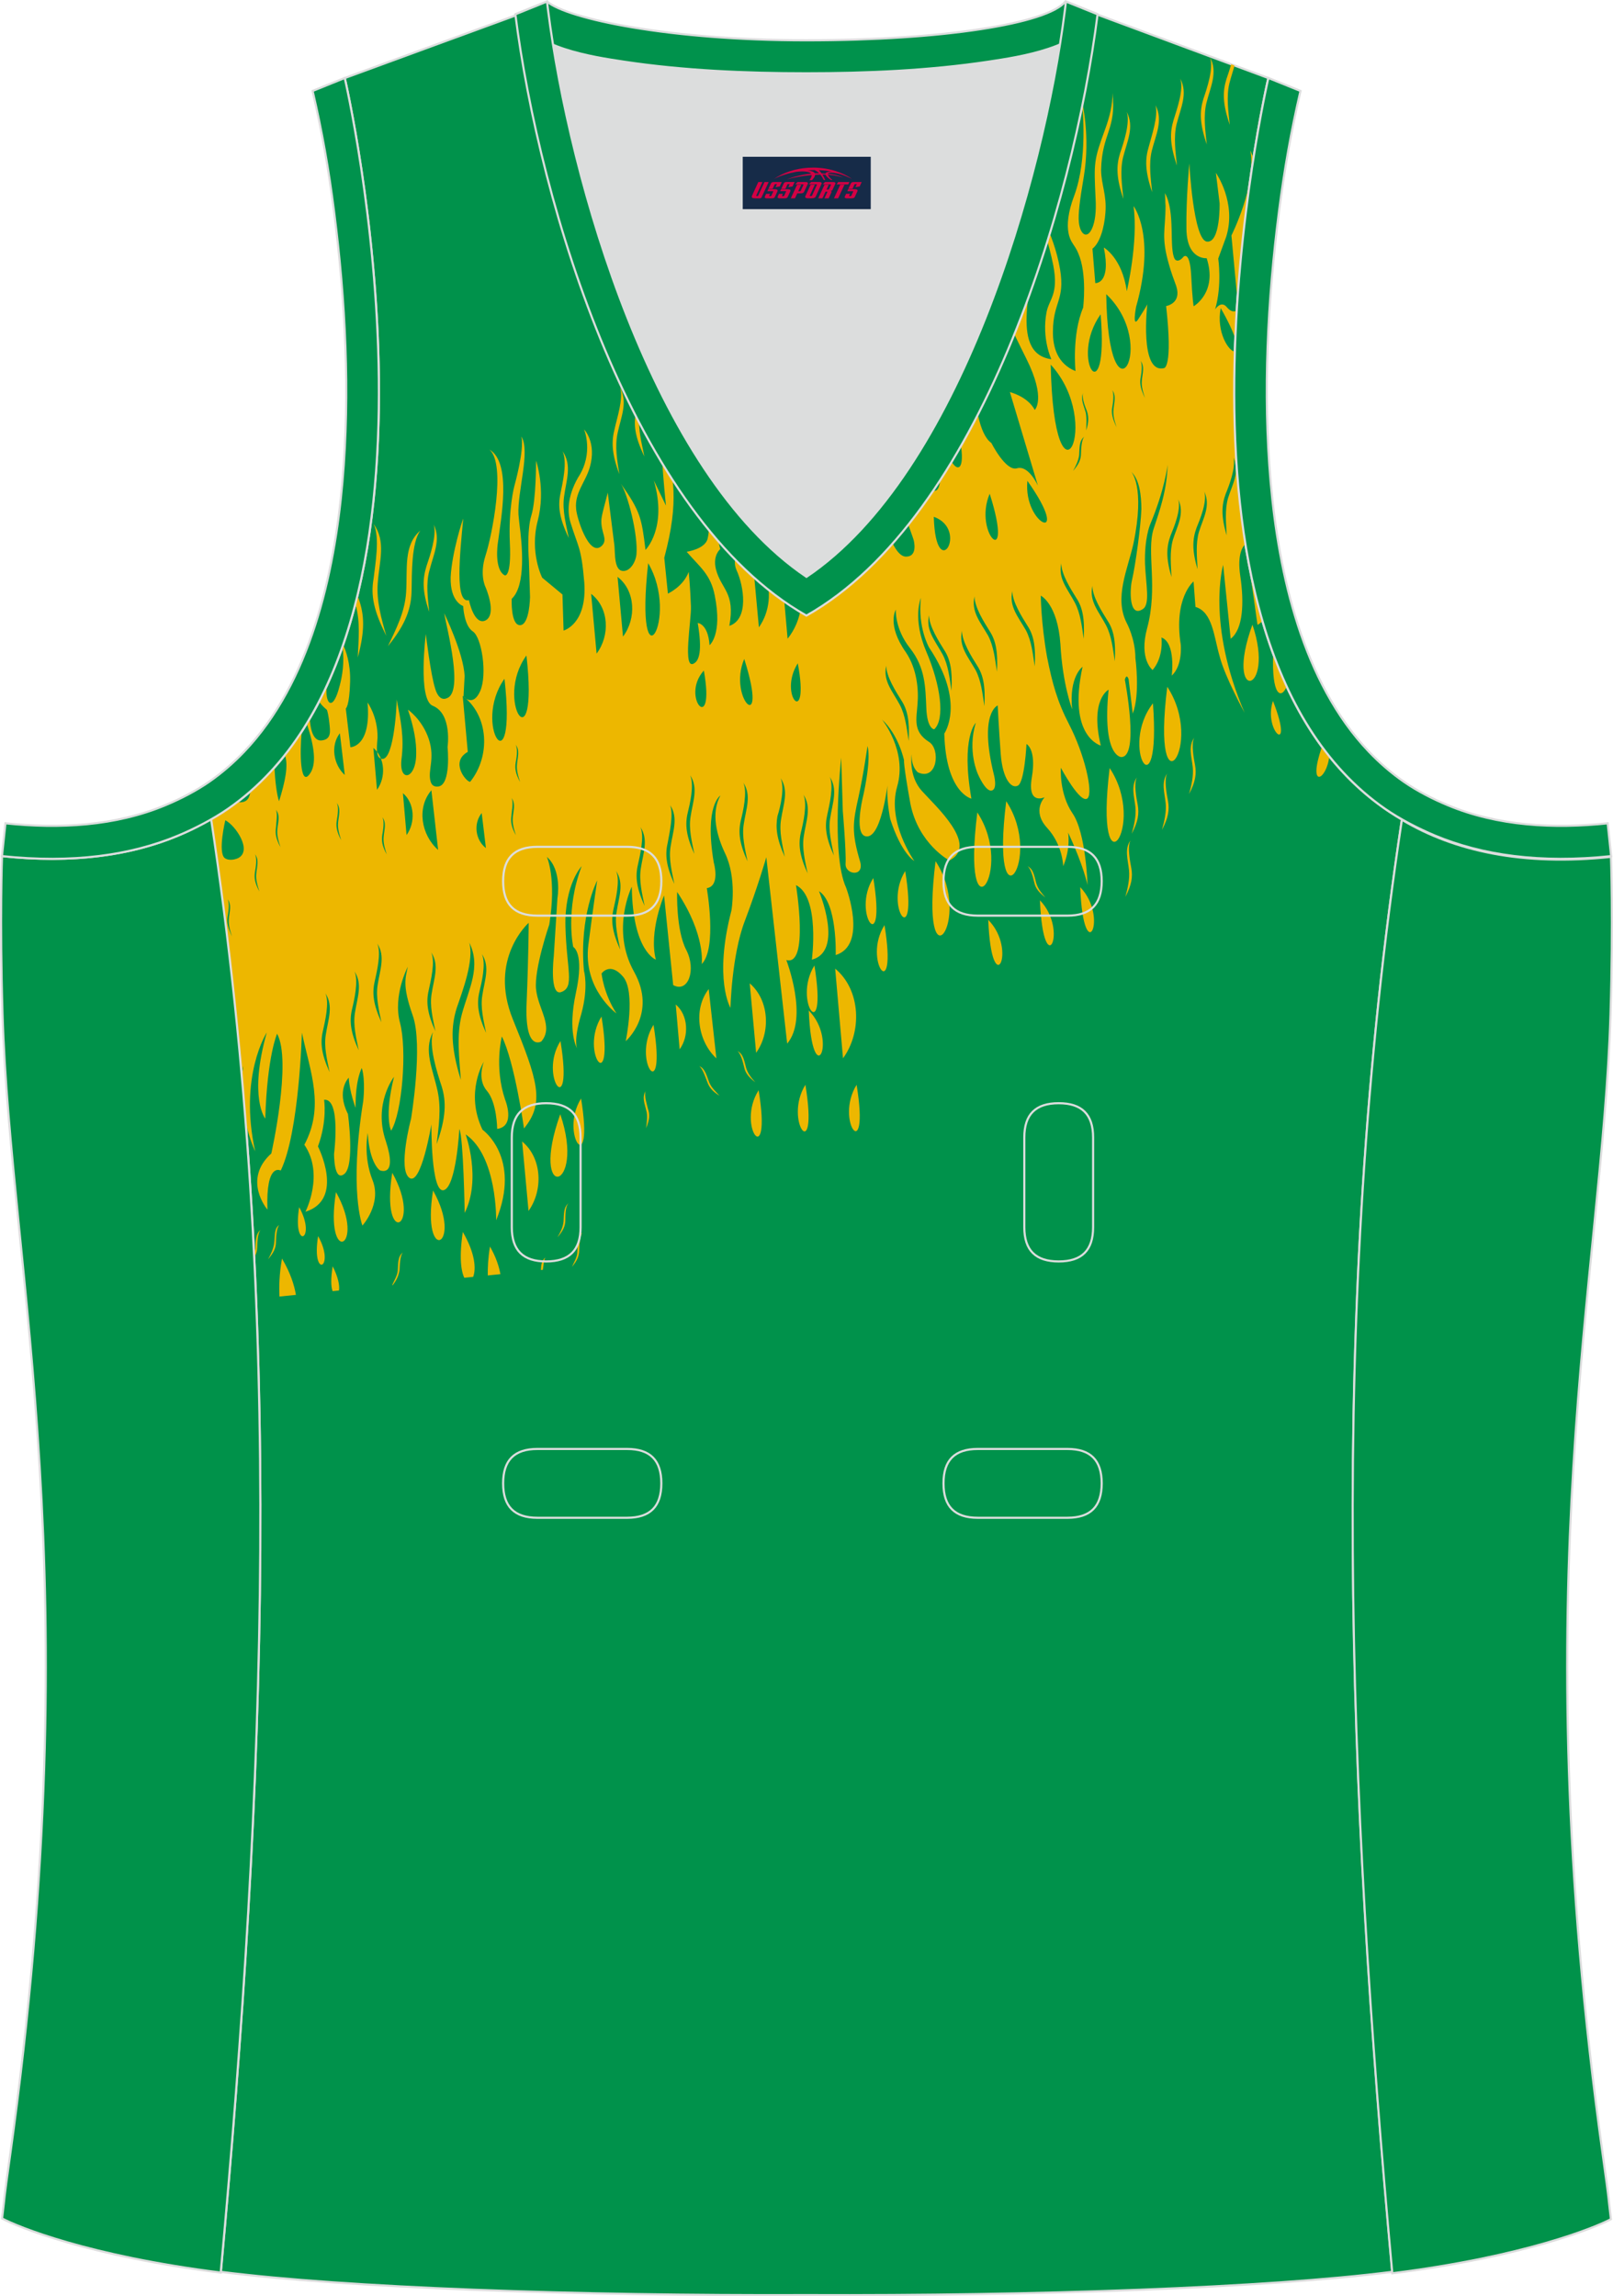
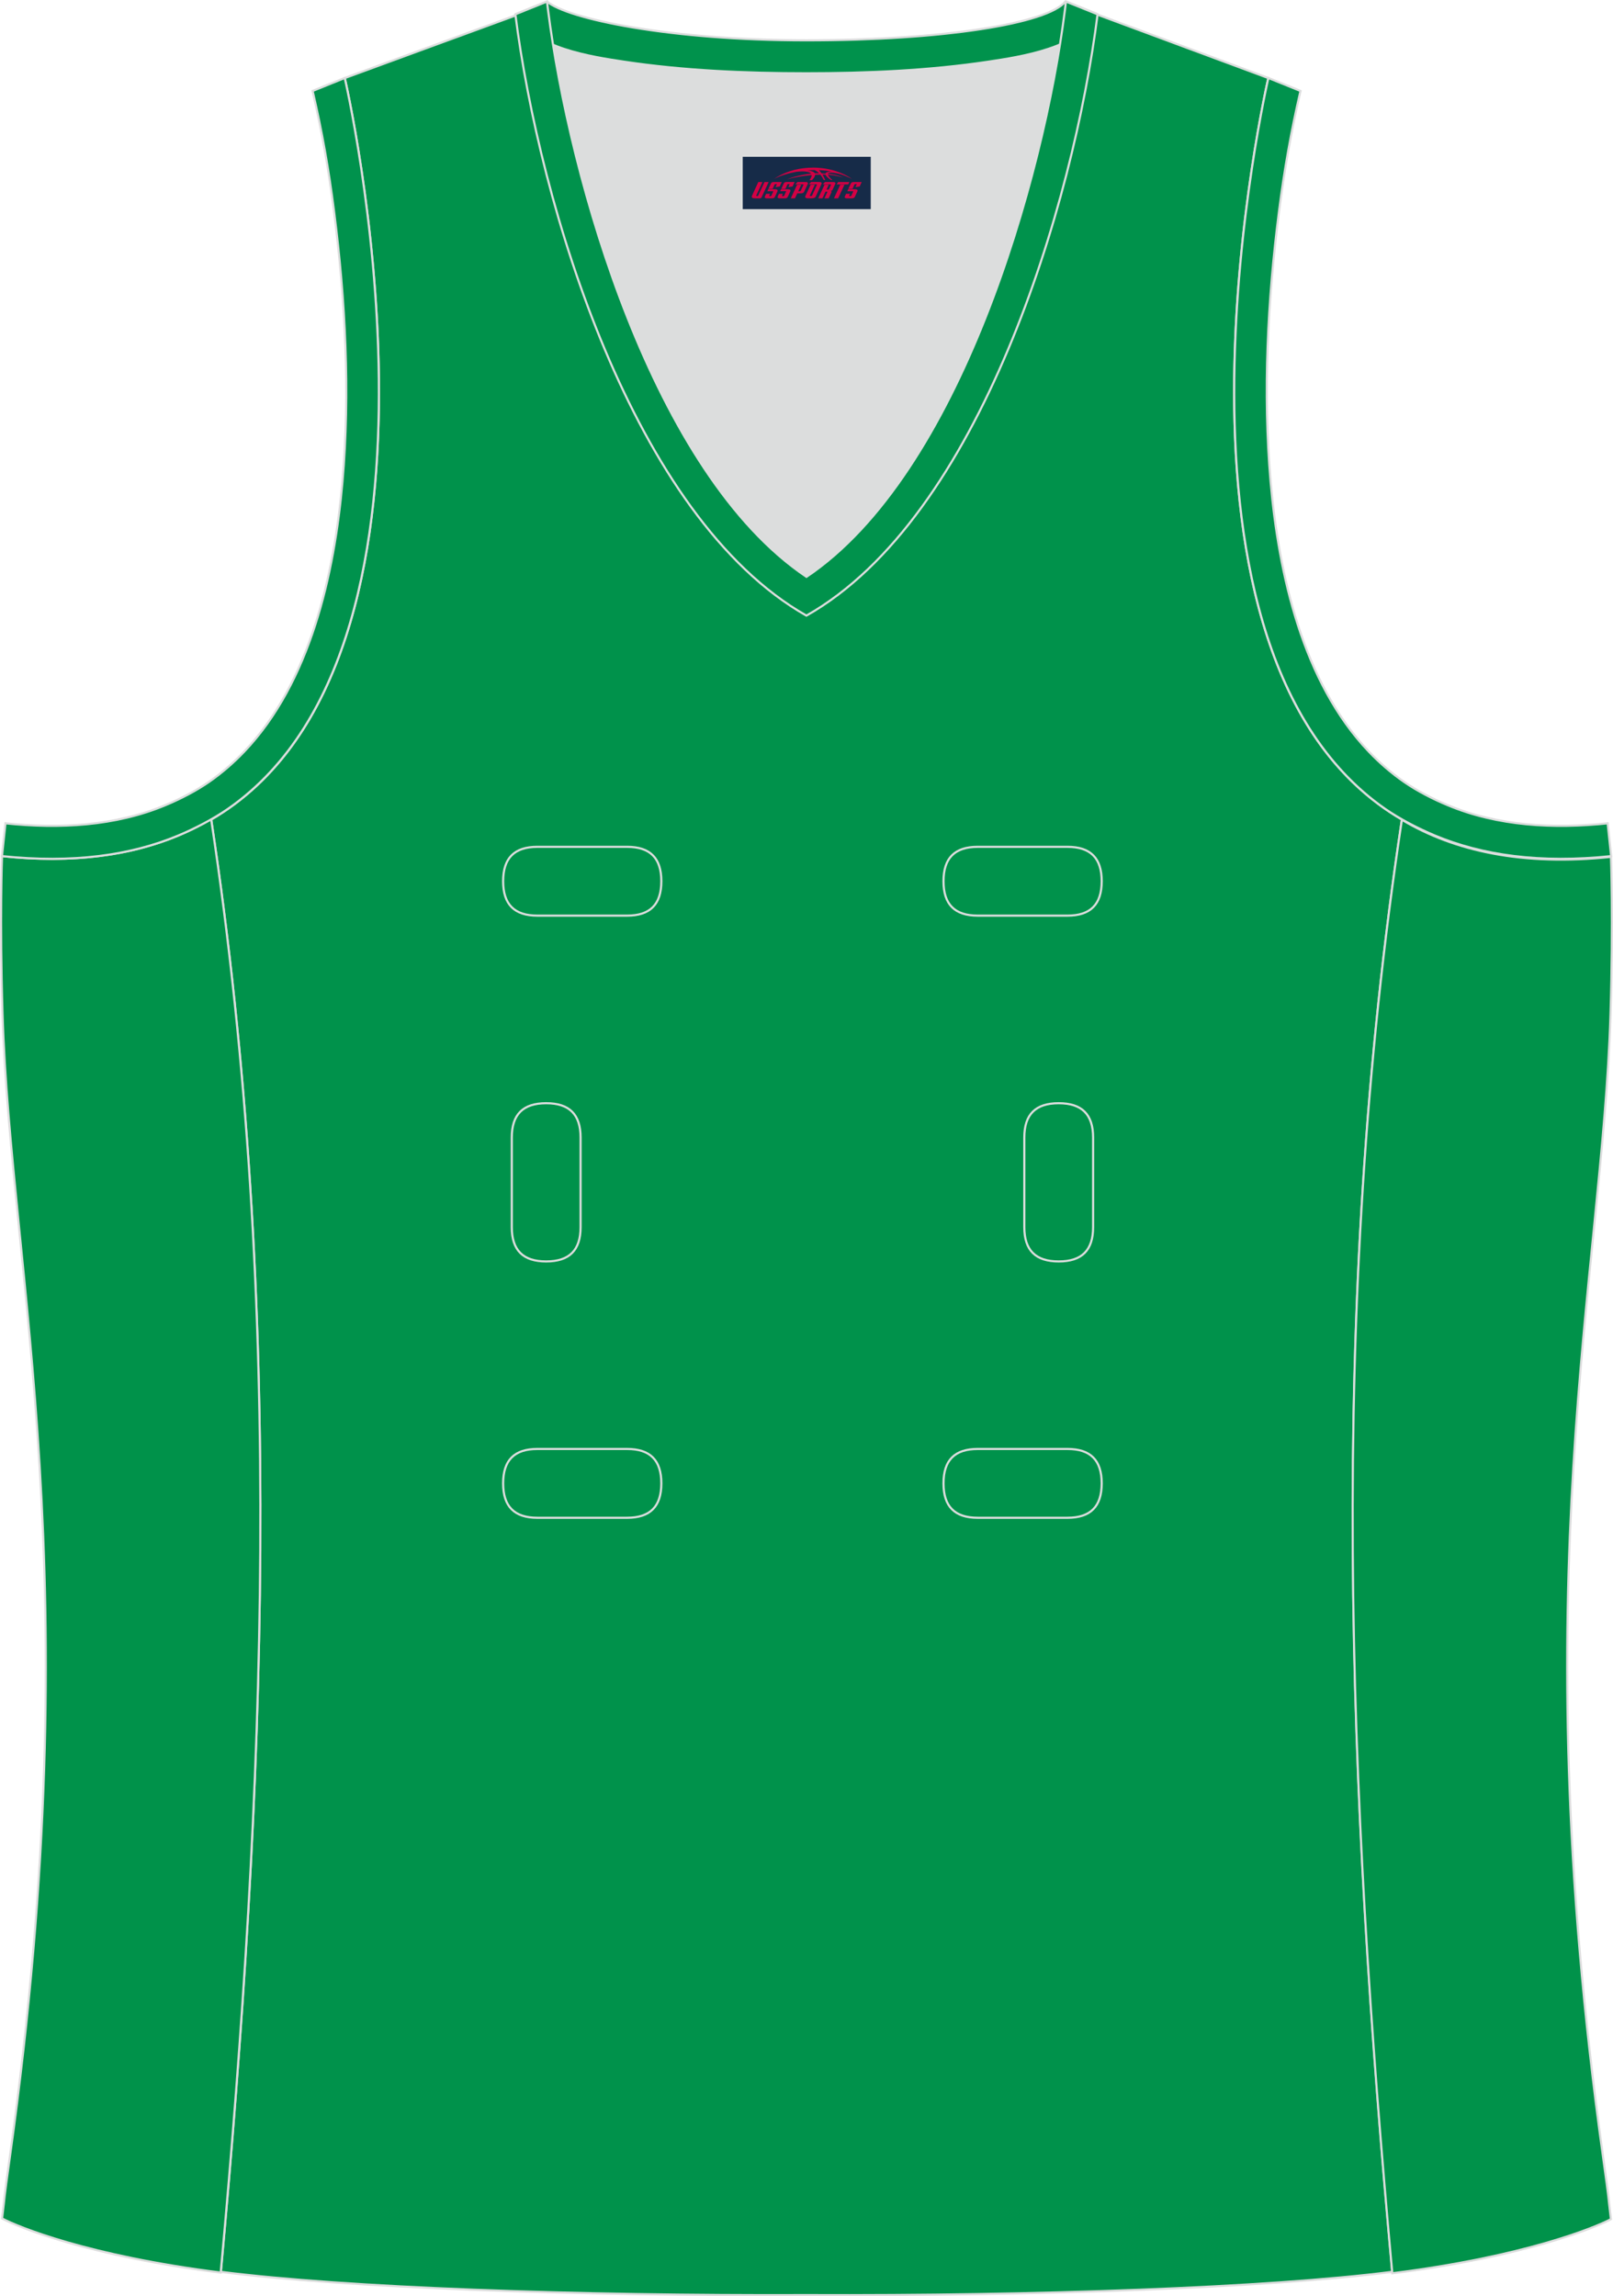
<svg xmlns="http://www.w3.org/2000/svg" version="1.1" id="图层_1" x="0px" y="0px" width="302.41px" height="430.42px" viewBox="0 0 302.41 430.42" enable-background="new 0 0 302.41 430.42" xml:space="preserve">
  <g id="XMLID_20_">
    <path id="XMLID_23_" fill="#00924B" stroke="#DCDDDD" stroke-width="0.4" stroke-miterlimit="22.926" d="M101.8,1.01L64.64,14.63   c0,0,25.43,109.52-25.04,139.01c13.92,91.94,10.01,182.4,1.81,272.22c23.37,2.98,66.59,4.52,109.81,4.36   c43.22,0.17,86.44-1.37,109.81-4.36c-8.2-89.82-12.11-180.28,1.8-272.22c-50.47-29.5-25.04-139.01-25.04-139.01l-37-13.73   l-11.74,8.47l-40.26,2.38l-33.12-3.11L101.8,1.01z" />
    <path fill="#DCDDDD" d="M151.21,108.12c26.92-18.11,42.35-67.47,47.53-99.78c-4.43,1.88-9.9,2.69-13.42,3.22   c-11.14,1.68-22.91,2.18-34.17,2.18s-23.02-0.5-34.17-2.18c-3.48-0.52-8.88-1.32-13.28-3.16   C108.88,40.71,124.31,90.03,151.21,108.12z" />
    <path fill="#00924A" stroke="#DCDDDD" stroke-width="0.4" stroke-miterlimit="22.926" d="M262.83,153.67   c9.87,5.89,22.68,8.69,39.2,6.95c0,0,0.46,11.69-0.09,29.57c-1.51,49.08-16.57,105.45-1.41,214.04c1.31,9.36,0.84,6.4,1.49,11.76   c-3,1.58-16.16,7.01-40.99,10.14C252.81,336.24,248.89,245.69,262.83,153.67z" />
    <path fill="#00924C" stroke="#DCDDDD" stroke-width="0.4" stroke-miterlimit="22.926" d="M205.5,2.55l-0.12,0.28   c-2.78,6.16-14.16,7.84-20.06,8.73c-11.14,1.68-22.91,2.18-34.17,2.18c-11.26,0-23.03-0.5-34.17-2.18   c-5.9-0.89-17.28-2.56-20.06-8.73l-0.1-0.23c1.13-0.45,1.64-0.66,5.74-2.31c3.85,3.24,22.89,7.27,48.59,7.27   c25.71,0,45.26-3.15,48.59-7.27l0.15,0.01C204.02,1.96,202.51,1.35,205.5,2.55z" />
-     <path fill="#EDB700" d="M107.23,237.47L107.23,237.47c0.39-0.89,1.02-1.8,1.02-2.93c0.1-1.43-0.03-2.68,0.96-3.49   c-0.54,0.62-0.59,2.46-0.62,3.31C108.57,235.36,108.3,236.23,107.23,237.47L107.23,237.47L107.23,237.47z M151.21,113.14   c-0.61,0.75-0.97,1.18-0.98,1.18c0.1-0.07,0.07-0.21-0.08-0.4c-0.3,2.1-1.14,4.13-2.49,5.81l-0.77-8.79   c-1.02-0.93-2.24-2.08-3.62-3.5c1.49,3.21,1.05,7.31-0.99,10.15l-1.15-12.44c-0.7-0.78-1.43-1.62-2.18-2.52   c-1.55,1.79-1.26,3.34-0.87,4.23c1.38,2.97,2.38,9.23-1.34,10.46c1.15-6.34-1.52-6.77-2.52-10.63c-0.63-2.62,0.82-3.76,0.82-3.76   c-0.31-0.86-0.6-3.51-0.85-6.5c-0.51-0.72-1.03-1.47-1.55-2.25c0.13,2.67,0.54,4.51,0.04,6.73c-0.4,2.02-3.94,2.52-3.94,2.52   c2.45,2.86,4.5,4.21,5.27,8.23c1.47,7.34-0.98,9.28-0.98,9.28c-0.29-4.07-2.22-4.16-2.22-4.16c0.9,5.28,0.24,7.04-0.67,7.56   c-2.25,1.5-0.48-8.29-0.6-10.68c-0.13-3.66-0.42-6.46-0.42-6.46c-1.04,2.79-3.9,4.07-3.9,4.07l-0.68-6.71   c2.92-11,1.57-14.67,0.32-23.64c-0.32-0.62-0.64-1.25-0.96-1.89c-0.08,6.27,0.96,15.75,0.96,15.75l-2.28-4.72   c2.59,8.92-1.56,13.02-1.56,13.02c-0.73-6-0.97-7.25-4.61-12.4c1.28,1.99,3.25,9.56,2.91,13.28c-0.2,1.57-1.24,3.09-2.44,3.07   c-1.79,0.04-1.54-3.38-1.69-4.78l-1.25-9.91c-0.33,1.45-1.05,3.78-1.18,4.92c-0.22,2.57,1.35,3.82,0.04,5.08   c-2.41,2.22-4.77-5.59-4.79-7c-0.3-2.94,1.77-4.98,2.57-7.75c1.33-4.66-1.08-7.1-1.08-7.1s1.89,4.47-1.12,9.02   c-2.14,3.75-1.96,6.7-1.41,8.48c1.43,4.67,2.01,4.46,2.57,11.19c0.56,7.86-3.88,9.02-3.88,9.02l-0.21-6.76l-3.8-3.15   c0,0-2.4-4.7-0.84-10.65c1.55-5.96-0.31-11.28-0.31-11.28s0.03,7.35-0.88,10.26s-0.46,8.53-0.46,8.53l0.21,6.76   c0,0-0.07,5.23-1.86,5.28c-1.79,0.04-1.58-4.93-1.58-4.93c2.74-2.54,1.96-10.23,1.44-14.14c-0.06-0.56-0.13-1.26-0.17-1.68   c-0.21-4.36,2.27-11.82,0.55-14.61c0.61,2.48-1.33,9.32-1.33,9.32s-1.13,4.21-0.83,10.68c0.3,6.47-0.95,6.03-0.95,6.03   c-2.03-1.07-1.32-5.94-1.32-5.94c0.6-4.72,2.66-15.11-1.55-17.65c3.16,2.79,0.45,16.21-0.74,19.86c-1.19,3.65,0,5.94,0,5.94   s2.19,5.01,0.03,6.22c-2.17,1.07-3.14-3.78-3.14-3.78c-2.69,0.7-1.71-8.59-1.07-15.3c-0.11,0.15-2.12,6.29-2.36,10.98   c-0.13,4.68,2.35,5.42,2.35,5.42s0.13,3.66,1.81,4.76c1.67,1.1,2.74,8.06,1.38,11.17c-1.36,3.1-3.13,1.02-3.13,1.02l0.21-3.84   c-0.21-4.36-3.84-11.77-3.84-11.77c0.55,3.05,3.66,14.75,0.54,15.92c-0.8,0.37-1.67,0.03-2.21-1.75   c-0.86-2.6-1.77-10.28-1.77-10.28s-1.52,12.17,1.25,13.44c3.75,1.46,2.83,7.77,2.83,7.77s0.72,7.13-1.77,7.39   c-0.83,0.08-1.23-0.3-1.42-0.99c-0.57-2.06,0.89-4.19-0.32-7.88c-1.22-3.69-3.92-5.54-3.92-5.54c1.2,3.55,1.59,6.2,1.55,8.18   c0.02,4.94-3.27,5.56-2.76,1.13c0.54-4.15-0.13-7.2-0.9-11.21c0.02,1.41-0.62,12.78-3.21,10.93c-0.77-0.49-0.42-2.93-0.38-3.78   c0.07-3.96-1.87-6.59-1.87-6.59c0.73,8.4-3.22,8.38-3.22,8.38l-0.86-7.26c0,0,0.68-0.35,0.81-5.03c0.09-3.43-0.81-5.85-1.3-6.89   c-0.04,0.13-0.08,0.25-0.13,0.38c0.41,2.85-0.06,5.58-0.53,7.28c-1.3,5.2-2.84,3.27-2.4-0.01c-0.46,1-0.94,1.99-1.44,2.96   c0.3,0.5,0.76,1,1.42,1.54c0.13,0.13,0.38,1.38,0.49,2.5c0.16,1.54,0.43,3.06-1.47,3.26c-0.83,0.08-1.85-0.52-2.15-3.46   c-0.02-0.21-0.05-0.39-0.09-0.56c-0.17,0.29-0.35,0.57-0.52,0.85c1.38,4.21,1.98,7.79,0.42,9.62c-1.63,2-1.77-4.07-1.37-8.1   c-0.98,1.52-2.03,2.98-3.15,4.38c0.69,1.99,0.02,5.06-1.1,8.66l0,0c-0.4-1.05-0.78-3.93-0.85-6.35c-1.42,1.6-2.94,3.1-4.55,4.52   c-0.07,1-0.49,2.11-2.03,2.03c-0.14-0.01-0.27-0.02-0.39-0.05c-1.53,1.18-3.14,2.27-4.84,3.27l-0.03,0.21   c2.38,15.77,4.24,31.51,5.65,47.2c0.2-0.78,0.33-1.23,0.33-1.23c-0.11,0.82-0.19,1.62-0.23,2.4c0.24,2.72,0.47,5.44,0.68,8.15   c0.74,3.38,1.78,5.48,1.78,5.48c-3.11-14.1,2.17-22.27,2.17-22.27c-3.43,12.22-0.28,16.14-0.28,16.14   c0.36-11.77,2.22-15.91,2.22-15.91c2.8,5.09-1.08,22.44-1.08,22.44c-5.49,4.94-0.73,10.53-0.73,10.53   c-0.32-9.01,2.49-7.32,2.49-7.32c3.47-7.14,3.97-25.85,3.97-25.85c1.6,7.47,4.28,13.84,0.46,21.01c3.8,5.55,0.2,12.56,0.2,12.56   c7.44-2.31,2.35-12.25,2.35-12.25c1.79-4.85,1.15-8.74,1.15-8.74c3.2-0.33,1.87,10.13,1.87,10.13s-0.06,5.38,1.94,3.76   c1.99-1.62,0.66-11.23,0.66-11.23c-2.25-4.44,0.15-6.8,0.15-6.8c0.15,2.67,1.29,5.66,1.29,5.66c-0.07-5.36,1.16-7.47,1.16-7.47   c0.72,2.33,0.27,6.19,0.27,6.19c-2.71,16.95-0.15,23.34-0.15,23.34s3.67-4.05,1.89-8.53c-1.78-4.48-0.9-8.81-0.9-8.81   c0.35,5.76,2.27,6.98,2.27,6.98s3.39,1.49,1.12-5.49c-2.39-6.97,1.54-12.03,1.54-12.03c-1.87,7.54-0.54,10.09-0.54,10.09   c2.06-3.32,3.02-15.15,1.66-20.24c-1.36-5.09,1.46-10.47,1.46-10.47c-0.39,2.02-1.1,3.36,0.92,9.09c2.01,5.6-0.31,19.4-0.31,19.4   s-2.52,9.44-0.32,11.06c2.21,1.62,4.14-10.03,4.14-10.03s-0.11,13.02,2.33,12.34c2.33-0.66,2.91-11.46,2.91-11.46   c0.77,1.62,1,15.73,1,15.73c3.19-6.4,0.18-14.72,0.18-14.72c5.93,4.06,5.72,16.1,5.72,16.1c4.8-11.79-2.56-16.98-2.56-16.98   c-3.35-7.01,0.26-12.75,0.26-12.75s-1.35,3.25,0.56,5.45c1.9,2.21,1.93,7.15,1.93,7.15c3.55-0.5,1.48-5.52,1.48-5.52   c-2.07-6.15-0.6-11.81-0.6-11.81c2.41,4.84,4.15,17.24,4.15,17.24c3.95-4.79,2.56-9.02-2.08-20.43   c-4.64-11.4,2.96-18.11,2.96-18.11s-0.01,5.79-0.39,15.02c-0.39,9.23,2.77,7.21,2.77,7.21c2.35-2.79-0.61-6.02-1-9.79   s2.48-12.12,2.48-12.12c1.4-8.62-0.45-12.68-0.45-12.68c2.89,2.53,1.98,7.71,1.98,7.71l-0.69,10.95c0,0-0.89,7.72,1.51,6.63   c2.42-0.95,0.88-4.33,0.68-12.22c-0.2-7.9,3.04-11.33,3.04-11.33c-3.12,8.23-1.58,15.14-1.58,15.14s2.14,1.05,0.51,8.57   c-1.64,7.52,0.22,10.44,0.22,10.44s-0.74-1.34,0.78-6.44c1.4-5.09,0.5-8.1,0.5-8.1c-0.93-10.36,2.48-16.93,2.48-16.93   s-0.58,3.73-1.65,12.04c-1.07,8.31,5.27,12.89,5.27,12.89c-2.42-3.71-2.8-7.49-2.8-7.49s1.57-2.28,4.02,0.58   c2.45,2.86,0.51,12.1,0.51,12.1s5.95-5.13,1.56-13.02c-4.4-7.89-0.42-15.93-0.42-15.93c0.16,12.14,4.51,13.67,4.51,13.67   c-1.37-5.23,1.54-12.02,1.54-12.02l1.71,16.79c2.79,1.55,4.39-2.85,2.44-6.61c-1.94-3.76-1.7-10.85-1.7-10.85   c5.38,8.08,4.61,13.52,4.61,13.52c2.93-2.98,0.95-14.23,0.95-14.23c2.59-0.4,1.31-4.8,1.31-4.8c-1.81-10.7,1.24-12.56,1.24-12.56   c-1.82,3.29-0.67,7.56,0.86,10.79c2.28,4.71,1.21,10.76,1.21,10.76c-3.36,12.92-0.18,18.25-0.18,18.25s0.21-9.77,2.67-16.24   c2.46-6.47,4.05-12,4.05-12l3.91,34.94c4.06-4.79-0.16-15.67-0.16-15.67c4.32,1.26,1.81-14.04,1.81-14.04   c4.54,2.23,2.98,13.98,2.98,13.98c6.07-1.61,1.33-12.85,1.33-12.85c3.46,2.19,3.14,11.98,3.14,11.98   c6.04-1.88,1.95-12.63,1.95-12.63c-2.92-6.35-0.92-24.36-0.92-24.36l0.3,10c0,0,0.66,7.71,0.52,9.84c-0.15,2.13,3.62,2.6,2.71-0.42   c-1.63-5.49-1.35-7.35-0.27-12.13c0.98-4.48,1.67-9.5,1.67-9.5c0.77,2.89-0.92,9.84-0.92,9.84s-1.77,7.39,0.96,7.11   c2.73-0.28,3.84-10.57,3.84-10.57c-0.55,2.88,0.38,7.31,0.38,7.31c2.11,6.57,4.52,7.88,4.52,7.88s-5.17-7.25-3.22-13.95   s-2.84-12.57-2.84-12.57c3.17,2.93,4.13,7.64,4.13,7.64s-0.19,0.44,1.18,8.08c1.49,7.62,7.32,10.7,7.32,10.7   c5.59-2.83-2.59-10.19-5.16-13.04c-2.57-2.85-1.9-6.87-1.9-6.87c-0.1,2.55,1.19,3.41,1.19,3.41c3.64,1.61,4.23-4.39,2.06-5.72   c-3.08-1.95-2.35-4.28-2.16-7.13c0.22-2.57-0.06-6.5-2.18-9.67c-3.64-5.14-1.89-8.01-1.89-8.01s-0.24,3.56,2.65,7.22   c2.89,3.66,2.9,7.33,3.07,11.27c0.16,3.94,1.48,3.95,1.48,3.95c2.08-1.91,1.19-8.32-1.48-14.55c-2.67-6.23-1.02-10.07-1.02-10.07   c-0.63,5.57,1.55,9.31,1.55,9.31c6.92,10.32,2.84,16.11,2.84,16.11c0.29,11.13,5.08,12.2,5.08,12.2   c-2.01-11.52,0.83-14.22,0.83-14.22c-1.63,5.25,0.37,9.57,0.37,9.57s1.42,3.39,2.6,3.13c1.17-0.26,0.41-3.01,0.41-3.01   c-2.85-11.58,0.72-12.94,0.72-12.94s0.22,4.5,0.57,9.13c0.35,4.63,1.99,6.58,3.23,5.89c1.25-0.69,1.6-7.79,1.6-7.79   s1.9,0.94,1,6.26c-0.9,5.32,2.41,3.71,2.41,3.71s-2.5,2.52,0.46,5.75s3.01,7.19,3.01,7.19c1.45-3.4,0.92-6.31,0.92-6.31   c2.91,6.21,3.64,9.81,3.64,9.81s-0.27-9.73-2.81-13.42c-2.53-3.7-2.19-8.54-2.19-8.54s3.71,6.97,5.02,5.71   c1.09-1.1-0.6-8.28-3.44-13.78c-2.23-4.29-3.18-7.73-4.17-12.72c-1.13-6.39-1.17-11.47-1.17-11.47s3.15,1.52,3.68,9.09   c0.41,7.59,2.2,12.21,2.2,12.21c-0.63-6.15,1.95-7.97,1.95-7.97c-2.86,13.15,3.42,14.77,3.42,14.77   c-2.08-8.69,1.46-10.47,1.46-10.47c-1.24,12.56,2.36,12.62,2.36,12.62c3.49,0.07,0.69-14.49,0.69-14.49   c0.35-1.31,0.71-0.07,0.71-0.07l0.77,6.42c1.42-3.68,0.5-10.37,0.5-10.37c-0.01-3.67-1.63-6.62-1.63-6.62   c-2.4-4.7,0.18-10.05,1.25-14.83c2.26-10.83-0.41-13.53-0.41-13.53c1.59,1.53,1.89,4.47,1.91,7.01c-0.13,3.4-1.1,10.43-1.76,13.32   c-0.42,1.74-0.59,7.13,1.99,5.45c1.47-0.86,0.61-4.59,0.45-8.53c-0.13-4.79,0.94-7.3,0.94-7.3c2.8-6.65,3.29-11.22,3.29-11.22   c-0.11,4.82-1.52,8.64-2.62,12c-1.37,4.24,0.87,10.94-1.22,18.64c-1.57,5.81,1.03,7.81,1.03,7.81c2.15-2.48,1.66-6.1,1.66-6.1   c2.74,0.99,1.93,7.15,1.93,7.15c2.09-1.91,1.69-5.82,1.69-5.82c-1.37-8.77,2.4-11.83,2.4-11.83l0.36,4.77   c3.22,0.94,3.45,5.59,4.54,9.29c0.99,3.86,4.67,10.55,4.67,10.55c-7.22-16.79-4.02-27.72-4.02-27.72l1.41,13.85   c2.34-1.79,2.55-6.76,1.8-11.77c-0.62-4.16,0.52-5.58,0.93-5.94c-1.93-11.97-2.35-24.46-1.99-36.14c-1.04,0-3.48-3.57-2.61-8.14   l0,0c1.44,2.51,2.28,4.37,2.7,5.67c0.07-1.75,0.16-3.48,0.26-5.19c-0.35,0.2-0.98,0.32-1.77-0.6c-1.11-1.44-2.24,0.37-2.24,0.37   c1.34-4.52,0.59-9.53,0.59-9.53l1.5-4.11c1.98-6.42-1.94-11.96-1.94-11.96l0.7,5.72c0,0,0.16,7.47-2.39,7.17   c-2.55-0.31-3.29-14.65-3.29-14.65s-0.64,6.71-0.54,12.35c0.11,5.78,3.79,5.41,3.79,5.41c2.09,6.43-2.44,9.01-2.44,9.01   s-0.23-1.11-0.46-5.75c-0.25-4.78-1.44-3.53-1.44-3.53c-0.75,0.92-1.35,0.84-1.63,0.45c-1.16-2,0.19-8.78-1.86-12.39   c0.09,0.84,0.05,1.69,0.12,2.39c-0.01,4.66-0.86,5.74,0.63,10.96c0.38,1.38,0.88,2.74,1.38,4.1c1.05,3.28-1.9,3.73-1.9,3.73   c1.3,11.6-0.38,11.63-0.38,11.63c-4.68,1.18-3.14-11.98-3.14-11.98s0.02,0.14-1.54,2.56c-1.43,2.41-0.57-2.06-0.57-2.06   c3.79-13.39-0.48-18.89-0.48-18.89c0.92,6.69-1.26,15.96-1.26,15.96c-0.88-6.27-4.31-8.19-4.31-8.19c1.42,6.92-1.6,6.67-1.6,6.67   l-0.53-6.45c1.44-1.13,2.23-4.04,2.43-6.75c0.27-3.28-0.78-5.29-0.81-7.97c0.13-6.94,2.94-7.65,2.12-14.49   c0.1,2.11-0.6,4.73-1.35,6.78c-2.16,5.87-2.12,6.29-1.81,12.9c0.17,2.81-0.15,4.4-0.53,5.43c-0.95,2.5-2.36,1.51-2.6-0.87   c-0.16-1.54,0.18-4.12,0.93-8.57c1.27-7.62-0.35-14.1-0.35-14.1c0.13,1.26,1.1,10.77-1.44,17.67c-1.23,3.23-1.36,5.51-1.1,6.9   c0.32,1.95,1.19,2.28,1.84,3.91c1.72,3.92,0.92,10.22,0.92,10.22c-2.13,5.02-1.43,11.88-1.43,11.88c-3.37-1.35-4.29-4.51-4.23-7.48   c0.04-5.52,2.29-5.75,1.34-11.58c-1.2-7.09-4.87-12.51-4.87-12.51c1.25,2.84,2.84,7.91,3.6,11.79c1.03,5.41-0.8,6.3-1.27,8.75   c-0.94,4.9,0.9,8.81,0.9,8.81c-8.27-1.14-2.85-15.11-3.47-21.13c-0.18-1.76-0.53-3.2-0.96-4.37c-0.17,0.56-0.34,1.11-0.51,1.66   c0.1,0.65,0.15,1.28,0.18,1.85c0.51,6.17-2.1,9.97-1.38,14.7c-1.34-1.72-1.81-4.18-2.07-6.7l-0.68,2.01   c-0.13,0.39-0.26,0.76-0.4,1.15c0.39,1.51,0.77,2.51,0.77,2.51s0.07,0.7,3.84,8.23c3.76,7.53,1.57,9.59,1.57,9.59   c-1.34-2.55-4.66-3.34-4.66-3.34l5.26,17.56c0,0-1.72-3.92-3.93-3.28c-2.1,0.64-4.8-4.74-4.8-4.74c-2.34-1.64-3.07-7.49-3.46-12.49   c-1.15,2.67-2.3,5.18-3.46,7.54c3.81,13.63-1.38,10.51-1.86,3.68c-0.48,0.91-0.95,1.79-1.42,2.64c1.84,9.3-1.03,9.01-2.7,4.69   c-1.37,2.27-2.72,4.35-4.03,6.25c1.37,2.74,2.35,5.85,2.35,5.85s0.94,3.3-1.6,3.13c-1.51-0.2-2.73-3.08-3.45-5.24   c-0.36,0.47-0.71,0.93-1.06,1.38c-0.25,1.03-0.96,3.28-2.12,2.61c-6.85,8.11-11.54,10.77-10.9,11.24   C152.18,114.32,151.82,113.89,151.21,113.14L151.21,113.14z M120.6,71.98c0.18,1.85-0.43,3.81-0.69,5.91   c-0.34,2.58,0.41,5.19,0.9,7.68c-1.82-3.77-2.05-6.01-1.56-8.32c0.33-1.67,1.01-4.63,0.72-6.75   C120.17,70.99,120.38,71.49,120.6,71.98L120.6,71.98z M67.01,111.64l0.27,0.71c1.01,2.86,1.19,5.81-0.21,10.9   c0.15-3.27,0.52-6.69-0.42-9.99l-0.03-0.1C66.76,112.66,66.89,112.15,67.01,111.64L67.01,111.64z M47.63,235.08l0.03,0.66   c0.39-0.66,0.55-1.25,0.56-1.88c0.03-0.85,0.08-2.69,0.62-3.31l0,0c-1,0.81-0.85,2.21-0.96,3.49   C47.84,234.38,47.75,234.73,47.63,235.08L47.63,235.08z M249.22,141.78c-0.47-0.59-0.93-1.19-1.38-1.8   C245.06,148.03,248.71,146.35,249.22,141.78L249.22,141.78z M241.23,128.68c-0.92-1.98-1.76-4.03-2.53-6.12   C238.39,130.46,240.21,131.17,241.23,128.68L241.23,128.68z M236.67,116.39c-0.97-3.33-1.78-6.76-2.46-10.25l1.55,10.99   C236.12,116.95,236.42,116.7,236.67,116.39L236.67,116.39z M231.99,56.17l-1.12-12.03c0,0,4.79-9.53,3.54-15.91   c0,0,0.28,0.5,0.58,1.45C233.87,36.8,232.68,45.97,231.99,56.17L231.99,56.17z M231.45,12.28c-0.28,1.08-0.67,2.19-0.96,3.35   c-0.59,2.46-0.19,5.25,0.07,7.77c-1.36-3.96-1.35-6.22-0.63-8.56c0.25-0.73,0.59-1.72,0.89-2.79L231.45,12.28L231.45,12.28z    M185.69,62.52c0.91,2.2,1.15,4.83,0.6,9.05c-0.26-2.58-0.38-5.26-1.12-7.68C185.34,63.43,185.51,62.97,185.69,62.52L185.69,62.52z    M101.77,238.03l-0.35,0.04c0.02-0.99,0.17-1.85,0.84-2.35C101.94,236.17,101.92,237.17,101.77,238.03L101.77,238.03L101.77,238.03   z M93.82,238.84l-2.37,0.24c-0.02-1.41,0.04-3.11,0.41-5.41C93.02,235.67,93.56,237.45,93.82,238.84L93.82,238.84L93.82,238.84z    M88.71,239.35l-1.66,0.17c-0.6-1.21-0.99-3.86-0.28-8.59C89.1,234.93,89.28,237.88,88.71,239.35L88.71,239.35L88.71,239.35z    M73.64,240.89l-0.12,0.01c0.39-0.89,0.91-1.65,1.05-2.65c0.1-1.42-0.03-2.68,0.96-3.49c-0.54,0.62-0.59,2.46-0.62,3.31   C74.76,238.94,74.49,239.81,73.64,240.89L73.64,240.89L73.64,240.89z M63.55,241.91l-1.19,0.12c-0.32-0.82-0.36-2.37,0.01-4.66   C63.41,239.38,63.71,241.05,63.55,241.91L63.55,241.91L63.55,241.91z M55.48,242.73l-3.09,0.31c-0.07-1.83-0.06-4.09,0.48-7.12   C54.46,238.6,55.18,240.93,55.48,242.73L55.48,242.73L55.48,242.73z M42.24,153.76c1.9,0.94,5.14,5.7,2.4,7.1   c-0.8,0.36-1.87,0.47-2.52-0.02C40.81,159.71,42.24,153.76,42.24,153.76L42.24,153.76L42.24,153.76z M63.72,137.45l0.92,7.82   C62.53,143.37,61.92,139.75,63.72,137.45L63.72,137.45L63.72,137.45z M70,140.2c2.23,1.89,2.36,5.55,0.68,7.85L70,140.2L70,140.2   L70,140.2z M75.54,148.68c2.23,1.89,2.36,5.55,0.68,7.85L75.54,148.68L75.54,148.68L75.54,148.68z M80.88,148.14l1.26,11.18   C78.97,156.53,78.09,151.39,80.88,148.14L80.88,148.14L80.88,148.14z M90.31,152.41l0.79,6.56   C89.14,157.48,88.71,154.41,90.31,152.41L90.31,152.41L90.31,152.41z M86.75,130.44c4.94,3.74,5.23,11.34,1.4,16.11   c-0.71,0.07-3.85-3.71-0.45-5.61L86.75,130.44L86.75,130.44L86.75,130.44z M94.58,127.24C96.97,148.34,88.39,135.93,94.58,127.24   L94.58,127.24L94.58,127.24z M98.7,122.87C101.08,143.97,92.49,131.41,98.7,122.87L98.7,122.87L98.7,122.87z M139.53,123.52   C144.29,138.44,136.34,131.05,139.53,123.52L139.53,123.52L139.53,123.52z M185.55,92.55C190.3,107.48,182.35,100.09,185.55,92.55   L185.55,92.55L185.55,92.55z M196.99,68.35C207.1,79.34,197.61,97.97,196.99,68.35L196.99,68.35L196.99,68.35z M207.4,55.14   C217.49,64.71,207.77,81.11,207.4,55.14L207.4,55.14L207.4,55.14z M206.35,58.92C207.94,78.12,200.26,67.46,206.35,58.92   L206.35,58.92L206.35,58.92z M175.07,96.87C181.8,99.3,175.42,109.7,175.07,96.87L175.07,96.87L175.07,96.87z M131.96,125.7   C134.19,138.2,127.43,130.69,131.96,125.7L131.96,125.7L131.96,125.7z M149.57,124.34C151.91,136.82,145.74,130.38,149.57,124.34   L149.57,124.34L149.57,124.34z M121.52,105.57C127.61,115.97,118.85,130.01,121.52,105.57L121.52,105.57L121.52,105.57z    M115.78,108.13c3.38,2.62,3.55,7.84,1.02,11.2L115.78,108.13L115.78,108.13L115.78,108.13z M110.83,111.32   c3.39,2.63,3.55,7.84,1.02,11.2L110.83,111.32L110.83,111.32L110.83,111.32z M47.8,160.12c0.83,1.05,0.36,2.37,0.25,3.65   c-0.12,1.14,0.23,2.24,0.58,3.33c-0.88-1.6-0.98-2.58-0.84-3.59C47.94,162.66,48.24,160.93,47.8,160.12L47.8,160.12L47.8,160.12z    M42.66,168.56c0.83,1.05,0.36,2.37,0.25,3.65c-0.12,1.14,0.23,2.24,0.58,3.33c-0.76-1.62-0.99-2.58-0.85-3.59   C42.8,171.09,43.11,169.36,42.66,168.56L42.66,168.56L42.66,168.56z M51.75,151.81c0.83,1.05,0.36,2.37,0.25,3.65   c-0.12,1.15,0.23,2.24,0.58,3.33c-0.88-1.6-0.98-2.58-0.85-3.59C51.77,154.35,52.08,152.62,51.75,151.81L51.75,151.81L51.75,151.81   z M63.14,150.51c0.82,1.05,0.36,2.36,0.25,3.65c-0.12,1.14,0.23,2.24,0.58,3.33c-0.88-1.61-0.98-2.59-0.85-3.59   C63.27,153.04,63.57,151.31,63.14,150.51L63.14,150.51L63.14,150.51z M71.68,153.18c0.83,1.05,0.36,2.36,0.25,3.65   c-0.12,1.15,0.23,2.24,0.58,3.33c-0.89-1.61-0.99-2.59-0.85-3.59C71.81,155.7,72.12,153.98,71.68,153.18L71.68,153.18L71.68,153.18   z M95.89,149.58c0.83,1.05,0.36,2.37,0.25,3.65c-0.12,1.14,0.23,2.24,0.58,3.33c-0.89-1.6-0.98-2.58-0.84-3.59   C95.91,152.12,96.34,150.39,95.89,149.58L95.89,149.58L95.89,149.58z M96.68,139.61c0.83,1.05,0.36,2.37,0.25,3.65   c-0.12,1.15,0.23,2.24,0.58,3.33c-0.89-1.6-0.98-2.58-0.84-3.59C96.82,142.14,97.14,140.55,96.68,139.61L96.68,139.61L96.68,139.61   z M208.51,73.12c0.83,1.05,0.36,2.36,0.25,3.65c-0.12,1.14,0.23,2.24,0.58,3.33c-0.76-1.62-0.98-2.58-0.84-3.59   C208.65,75.65,208.95,73.92,208.51,73.12L208.51,73.12L208.51,73.12z M213.83,67.63c0.83,1.05,0.36,2.37,0.25,3.65   c-0.13,1.14,0.23,2.24,0.58,3.33c-0.77-1.61-0.98-2.58-0.85-3.59C213.97,70.16,214.27,68.43,213.83,67.63L213.83,67.63   L213.83,67.63z M203.05,73.67c-0.27,0.88,0.38,2.51,0.7,3.32c0.34,0.96,0.44,1.94-0.1,3.69c0.01-1.13,0.13-2.27-0.1-3.38   C203.16,75.92,202.57,74.85,203.05,73.67L203.05,73.67L203.05,73.67z M203.28,81.85c-0.54,0.62-0.59,2.46-0.62,3.31   c-0.02,0.99-0.41,1.88-1.48,3.12c0.51-0.9,1-1.94,1.14-2.94C202.41,83.91,202.29,82.66,203.28,81.85L203.28,81.85L203.28,81.85z    M192.62,90.14C201.3,102.4,191.79,98.56,192.62,90.14L192.62,90.14L192.62,90.14z M231.26,85.79c1.23,2.7-0.21,4.97-1.03,7.6   c-0.62,2.18-0.36,4.7-0.25,6.95c-1.08-3.57-0.94-5.7-0.19-7.75C230.47,90.95,231.7,87.72,231.26,85.79L231.26,85.79L231.26,85.79z    M225.79,92.14c1.23,2.7-0.21,4.97-1.02,7.6c-0.62,2.18-0.36,4.7-0.25,6.95c-1.08-3.56-0.94-5.7-0.19-7.75   C225,97.31,226.35,94.06,225.79,92.14L225.79,92.14L225.79,92.14z M220.91,93.62c1.24,2.7-0.21,4.97-1.02,7.6   c-0.62,2.18-0.36,4.7-0.25,6.95c-1.08-3.57-0.94-5.7-0.19-7.75C220.12,98.79,221.46,95.54,220.91,93.62L220.91,93.62L220.91,93.62z    M204.81,109.82c-0.04,1.98,1.82,4.9,2.82,6.5c1.14,1.72,1.59,3.8,1.38,7.64c-0.36-2.36-0.6-4.74-1.65-6.76   C206.02,114.64,204.14,112.71,204.81,109.82L204.81,109.82L204.81,109.82z M198.98,105.61c-0.04,1.98,1.82,4.9,2.82,6.5   c1.14,1.72,1.59,3.8,1.38,7.64c-0.36-2.37-0.6-4.74-1.65-6.76C200.19,110.43,198.32,108.5,198.98,105.61L198.98,105.61   L198.98,105.61z M189.8,110.78c-0.04,1.98,1.82,4.9,2.82,6.5c1.14,1.72,1.59,3.8,1.38,7.64c-0.36-2.37-0.6-4.74-1.65-6.76   C190.89,115.62,189.13,113.67,189.8,110.78L189.8,110.78L189.8,110.78z M182.71,111.78c-0.04,1.98,1.82,4.9,2.82,6.5   c1.13,1.72,1.59,3.8,1.38,7.64c-0.36-2.37-0.6-4.74-1.65-6.76C183.8,116.62,182.04,114.68,182.71,111.78L182.71,111.78   L182.71,111.78z M180.36,118.24c-0.04,1.98,1.82,4.9,2.82,6.5c1.13,1.72,1.59,3.8,1.38,7.63c-0.36-2.37-0.6-4.74-1.65-6.76   C181.46,123.07,179.7,121.13,180.36,118.24L180.36,118.24L180.36,118.24z M174.19,115.33c-0.04,1.98,1.82,4.9,2.82,6.5   c1.13,1.72,1.58,3.8,1.38,7.63c-0.36-2.37-0.6-4.74-1.65-6.76C175.27,120.03,173.51,118.09,174.19,115.33L174.19,115.33   L174.19,115.33z M166.16,124.77c-0.04,1.98,1.82,4.9,2.82,6.5c1.13,1.72,1.58,3.79,1.38,7.63c-0.36-2.37-0.6-4.74-1.65-6.76   C167.37,129.6,165.49,127.67,166.16,124.77L166.16,124.77L166.16,124.77z M155.57,145.63c1.56,2.39,0.5,4.9,0.07,7.76   c-0.37,2.3,0.23,4.64,0.71,6.99c-1.54-3.38-1.76-5.47-1.25-7.65C155.5,150.87,156.35,147.39,155.57,145.63L155.57,145.63   L155.57,145.63z M150.63,148.96c1.56,2.38,0.5,4.89,0.07,7.76c-0.37,2.3,0.23,4.64,0.71,6.99c-1.54-3.38-1.76-5.48-1.26-7.65   C150.58,154.34,151.41,150.72,150.63,148.96L150.63,148.96L150.63,148.96z M146.36,145.87c1.56,2.39,0.5,4.89,0.07,7.76   c-0.37,2.3,0.23,4.64,0.71,6.99c-1.54-3.38-1.76-5.48-1.38-7.63C146.31,151.24,147.15,147.76,146.36,145.87L146.36,145.87   L146.36,145.87z M139.37,146.72c1.56,2.38,0.5,4.9,0.07,7.76c-0.37,2.3,0.23,4.64,0.71,6.99c-1.54-3.38-1.76-5.48-1.26-7.65   C139.32,152.09,140.15,148.47,139.37,146.72L139.37,146.72L139.37,146.72z M129.4,145.33c1.56,2.38,0.5,4.9,0.07,7.76   c-0.37,2.3,0.23,4.64,0.71,6.99c-1.54-3.38-1.76-5.48-1.26-7.65C129.34,150.7,130.19,147.23,129.4,145.33L129.4,145.33   L129.4,145.33z M125.65,150.94c1.56,2.38,0.5,4.9,0.07,7.77c-0.37,2.3,0.23,4.64,0.71,6.99c-1.54-3.38-1.76-5.48-1.26-7.65   C125.48,156.33,126.31,152.71,125.65,150.94L125.65,150.94L125.65,150.94z M120.07,155.04c1.56,2.38,0.5,4.9,0.07,7.77   c-0.36,2.3,0.23,4.64,0.71,6.99c-1.54-3.38-1.76-5.48-1.26-7.65C120,160.27,120.85,156.8,120.07,155.04L120.07,155.04   L120.07,155.04z M115.51,163.27c1.56,2.39,0.5,4.9,0.07,7.77c-0.36,2.3,0.23,4.64,0.71,6.99c-1.54-3.38-1.76-5.48-1.26-7.65   C115.45,168.51,116.29,165.03,115.51,163.27L115.51,163.27L115.51,163.27z M90.35,178.84c1.56,2.39,0.5,4.9,0.07,7.77   c-0.36,2.3,0.23,4.64,0.71,7c-1.54-3.38-1.76-5.48-1.26-7.65C90.3,184.21,91.15,180.73,90.35,178.84L90.35,178.84L90.35,178.84z    M80.85,178.53c1.56,2.38,0.5,4.9,0.07,7.77c-0.37,2.3,0.23,4.64,0.71,7c-1.54-3.38-1.76-5.48-1.26-7.65   C80.78,183.77,81.63,180.29,80.85,178.53L80.85,178.53L80.85,178.53z M70.73,176.87c1.56,2.39,0.5,4.9,0.07,7.77   c-0.36,2.3,0.23,4.64,0.71,6.99c-1.54-3.38-1.76-5.48-1.26-7.65C70.66,182.11,71.51,178.63,70.73,176.87L70.73,176.87L70.73,176.87   z M66.47,182.11c1.56,2.38,0.5,4.9,0.07,7.77c-0.36,2.3,0.23,4.64,0.71,7c-1.54-3.38-1.76-5.48-1.26-7.65   C66.41,187.49,67.24,183.87,66.47,182.11L66.47,182.11L66.47,182.11z M61.01,186.2c1.56,2.39,0.5,4.9,0.07,7.77   c-0.37,2.3,0.23,4.64,0.71,6.99c-1.54-3.38-1.76-5.48-1.26-7.65C60.94,191.44,61.78,187.96,61.01,186.2L61.01,186.2L61.01,186.2z    M87.98,176.68c2.26,4.57-0.08,8.63-1.39,13.43c-1.04,3.92-0.48,8.25-0.19,12.32c-1.96-6.3-1.86-9.99-0.77-13.49   C86.74,185.71,88.91,179.97,87.98,176.68L87.98,176.68L87.98,176.68z M81.17,193.48c-0.81,2.63,0.77,7.55,1.63,10.15   c0.89,2.88,0.84,5.85-0.94,10.84c0.39-3.29,0.89-6.59,0.19-9.91C81.16,200.41,79.36,196.92,81.17,193.48L81.17,193.48L81.17,193.48   z M81.33,98.35c1.36,2.83-0.04,5.52-0.81,8.56c-0.71,2.47-0.3,5.26-0.05,7.78c-1.36-3.96-1.23-6.23-0.51-8.57   C80.61,104.21,81.9,100.41,81.33,98.35L81.33,98.35L81.33,98.35z M105.47,84.58c1.83,2.64,0.68,5.44,0.27,8.6   c-0.34,2.58,0.41,5.19,0.9,7.68c-1.82-3.77-2.05-6.01-1.57-8.32C105.48,90.52,106.4,86.61,105.47,84.58L105.47,84.58L105.47,84.58z    M116.25,72.61c1.48,2.82,0.2,5.49-0.45,8.53c-0.57,2.6-0.07,5.24,0.31,7.74c-1.48-3.95-1.47-6.21-0.87-8.53   C115.64,78.46,116.94,74.66,116.25,72.61L116.25,72.61L116.25,72.61z M211.24,20.97c1.48,2.82,0.08,5.5-0.69,8.55   c-0.59,2.46-0.19,5.25,0.07,7.77c-1.36-3.96-1.35-6.22-0.63-8.56C210.64,26.83,211.93,23.02,211.24,20.97L211.24,20.97   L211.24,20.97z M216.63,19.72c1.49,2.82,0.08,5.5-0.69,8.55c-0.59,2.46-0.19,5.25,0.07,7.77c-1.36-3.96-1.35-6.22-0.63-8.56   C215.9,25.45,217.2,21.78,216.63,19.72L216.63,19.72L216.63,19.72z M221.28,14.72c1.48,2.82,0.08,5.5-0.69,8.55   c-0.59,2.46-0.19,5.25,0.07,7.77c-1.36-3.96-1.35-6.22-0.63-8.56C220.66,20.44,221.97,16.77,221.28,14.72L221.28,14.72   L221.28,14.72z M226.87,10.76c1.49,2.82,0.08,5.5-0.69,8.55c-0.59,2.46-0.19,5.25,0.07,7.77c-1.36-3.96-1.35-6.22-0.63-8.56   C226.27,16.62,227.56,12.81,226.87,10.76L226.87,10.76L226.87,10.76z M70.05,98.22c2.37,3.29,1.07,6.96,0.77,11.09   c-0.27,3.28,0.68,6.71,1.61,9.87c-2.4-4.7-2.93-7.62-2.4-10.64C70.34,105.82,71.27,100.78,70.05,98.22L70.05,98.22L70.05,98.22z    M78.81,99.45c-1.69,2.29-1.58,8.07-1.64,11.05c-0.02,3.39-1.02,6.46-4.44,10.63c1.48-3.12,3.19-6.4,3.41-10.1   C76.42,106.62,75.61,102.18,78.81,99.45L78.81,99.45L78.81,99.45z M105.04,208.86C109.99,223.34,99.06,225.58,105.04,208.86   L105.04,208.86L105.04,208.86z M234.81,117.09C239.26,130.2,229.37,132.05,234.81,117.09L234.81,117.09L234.81,117.09z    M97.89,213.97c3.8,3.15,3.93,9.21,1.2,13.02L97.89,213.97L97.89,213.97L97.89,213.97z M126.69,188.29   c2.37,2.02,2.52,5.96,0.73,8.41L126.69,188.29L126.69,188.29L126.69,188.29z M132.87,185.4l1.44,13   C130.87,195.21,129.9,189.23,132.87,185.4L132.87,185.4L132.87,185.4z M140.56,184.33c3.68,3.16,3.94,9.21,1.2,13.02L140.56,184.33   L140.56,184.33L140.56,184.33z M156.58,181.57c4.85,4.03,5.05,11.93,1.47,16.81L156.58,181.57L156.58,181.57L156.58,181.57z    M108.94,205.92C111.48,221.49,104.71,212.71,108.94,205.92L108.94,205.92L108.94,205.92z M105.08,195.15   C107.63,210.72,100.84,201.8,105.08,195.15L105.08,195.15L105.08,195.15z M122.52,192.1C125.08,207.81,118.29,198.89,122.52,192.1   L122.52,192.1L122.52,192.1z M151,203.34C153.56,219.05,146.78,210.13,151,203.34L151,203.34L151,203.34z M160.6,203.35   C163.14,218.93,156.37,210.14,160.6,203.35L160.6,203.35L160.6,203.35z M142.23,204.37C144.78,219.94,137.89,211.18,142.23,204.37   L142.23,204.37L142.23,204.37z M163.73,164.59C166.28,180.16,159.49,171.24,163.73,164.59L163.73,164.59L163.73,164.59z    M169.71,163.28C172.26,178.85,165.49,170.07,169.71,163.28L169.71,163.28L169.71,163.28z M185.28,172.43   C190.89,178.08,185.92,188.2,185.28,172.43L185.28,172.43L185.28,172.43z M194.97,168.76   C200.47,174.42,195.62,184.53,194.97,168.76L194.97,168.76L194.97,168.76z M202.52,166.3C208.01,171.96,203.16,182.07,202.52,166.3   L202.52,166.3L202.52,166.3z M216.16,131.84C217.72,153.02,209.69,140.13,216.16,131.84L216.16,131.84L216.16,131.84z    M218.84,128.74C226.08,139.74,215.74,153.65,218.84,128.74L218.84,128.74L218.84,128.74z M188.65,150.18   C195.88,161.18,185.55,175.09,188.65,150.18L188.65,150.18L188.65,150.18z M183.23,152.29   C190.46,163.29,180.12,177.2,183.23,152.29L183.23,152.29L183.23,152.29z M175.4,161.43C182.64,172.42,172.3,186.33,175.4,161.43   L175.4,161.43L175.4,161.43z M208.04,143.97C215.26,154.83,205.04,168.73,208.04,143.97L208.04,143.97L208.04,143.97z    M52.35,229.63c-0.54,0.62-0.59,2.46-0.62,3.31c-0.02,0.99-0.41,1.88-1.48,3.12c0.51-0.9,1-1.94,1.14-2.94   C51.6,231.68,51.34,230.29,52.35,229.63L52.35,229.63L52.35,229.63z M56.09,226.28C59.47,232.43,54.77,234.61,56.09,226.28   L56.09,226.28L56.09,226.28z M59.64,231.71C58.31,239.9,63.01,237.73,59.64,231.71L59.64,231.71L59.64,231.71z M62.99,223.46   L62.99,223.46C68.85,233.88,60.72,237.68,62.99,223.46L62.99,223.46z M73.54,219.84C79.4,230.27,71.27,234.06,73.54,219.84   L73.54,219.84L73.54,219.84z M81.19,223.16L81.19,223.16C87.05,233.59,78.92,237.38,81.19,223.16L81.19,223.16z M106.61,225.52   L106.61,225.52c-0.65,0.63-0.6,2.32-0.62,3.31c-0.02,0.99-0.41,1.88-1.48,3.12c0.51-0.9,1.02-1.8,1.14-2.94   C105.74,227.59,105.62,226.33,106.61,225.52L106.61,225.52z M121.03,204.55c-0.27,0.88,0.26,2.52,0.46,3.35   c0.34,0.96,0.32,1.95-0.36,3.57c0.12-1.14,0.36-2.3,0.01-3.4C120.91,206.97,120.31,205.76,121.03,204.55L121.03,204.55   L121.03,204.55z M138.25,197.01c1.14,0.59,1.27,1.85,1.65,3.22c0.35,1.1,1.03,1.88,1.71,2.65c-1.3-1-1.86-1.79-2.08-2.76   C139.31,199.16,138.9,197.51,138.25,197.01L138.25,197.01L138.25,197.01z M192.64,162.36c1.14,0.59,1.26,1.85,1.65,3.23   c0.35,1.1,1.03,1.87,1.71,2.65c-1.3-1-1.86-1.79-2.08-2.76C193.7,164.51,193.3,162.86,192.64,162.36L192.64,162.36L192.64,162.36z    M218.82,145c-0.6,1.19-0.09,3.83,0.17,5.21c0.27,1.53,0.07,3.1-1.14,5.34c0.44-1.6,0.86-3.34,0.69-5.02   C218.34,148.58,217.67,146.67,218.82,145L218.82,145L218.82,145z M213.14,145.72c-0.6,1.19-0.09,3.82,0.17,5.21   c0.27,1.53,0.08,3.1-1.13,5.35c0.44-1.6,0.86-3.34,0.69-5.02C212.66,149.3,211.98,147.39,213.14,145.72L213.14,145.72   L213.14,145.72z M211.94,157.57c-0.6,1.19-0.09,3.82,0.17,5.21c0.27,1.53,0.08,3.1-1.13,5.34c0.44-1.6,0.86-3.34,0.69-5.02   C211.47,161.15,210.78,159.1,211.94,157.57L211.94,157.57L211.94,157.57z M223.89,138.27c-0.6,1.19-0.09,3.82,0.17,5.21   c0.27,1.53,0.08,3.1-1.13,5.35c0.44-1.6,0.86-3.34,0.69-5.02C223.41,141.85,222.74,139.94,223.89,138.27L223.89,138.27   L223.89,138.27z M131.1,199.85c1.12,0.45,1.39,1.84,1.87,3.06c0.47,1.08,1.25,1.71,1.93,2.49c-1.4-0.85-1.96-1.64-2.3-2.59   C132.28,201.99,131.75,200.35,131.1,199.85L131.1,199.85L131.1,199.85z M112.77,190.55C115.31,206.12,108.54,197.34,112.77,190.55   L112.77,190.55L112.77,190.55z M165.83,173.42C168.37,188.99,161.59,180.07,165.83,173.42L165.83,173.42L165.83,173.42z    M152.69,180.98C155.24,196.69,148.46,187.77,152.69,180.98L152.69,180.98L152.69,180.98z M151.63,189.42   C157.24,195.08,152.27,205.19,151.63,189.42L151.63,189.42L151.63,189.42z M238.66,131.39L238.66,131.39   C236.72,137.1,242.87,142.13,238.66,131.39z" />
    <path fill="#00924A" stroke="#DCDDDD" stroke-width="0.4" stroke-miterlimit="22.926" d="M39.58,153.53   c-9.87,5.89-22.68,8.69-39.2,6.95c0,0-0.46,11.69,0.09,29.57c1.51,49.09,16.57,105.45,1.41,214.05c-1.31,9.36-0.84,6.4-1.49,11.76   c3,1.58,16.16,7.01,40.99,10.14C49.61,336.1,53.52,245.55,39.58,153.53z" />
    <path fill="#00924C" stroke="#DCDDDD" stroke-width="0.4" stroke-miterlimit="22.926" d="M96.62,2.68l5.93-2.39l0.2,1.62   c4.03,31.78,19.68,86.86,48.45,106.22c28.78-19.36,44.43-74.44,48.45-106.22l0.2-1.62l5.93,2.39   c-4.53,35.76-22.05,94.31-54.59,112.72C118.67,96.98,101.15,38.44,96.62,2.68z" />
    <path fill="none" stroke="#DCDDDD" stroke-width="0.4" stroke-miterlimit="22.926" d="M183.31,158.74c-4.32,0-6.42,2.11-6.42,6.45   c0,4.34,2.1,6.45,6.42,6.45h16.82c4.32,0,6.42-2.11,6.42-6.45c0-4.34-2.1-6.45-6.42-6.45H183.31L183.31,158.74z M204.94,213.22   c0-4.32-2.11-6.42-6.45-6.42c-4.34,0-6.45,2.1-6.45,6.42v16.82c0,4.32,2.11,6.42,6.45,6.42c4.34,0,6.45-2.1,6.45-6.42V213.22   L204.94,213.22z M95.95,230.04c0,4.32,2.11,6.42,6.45,6.42s6.45-2.1,6.45-6.42v-16.82c0-4.32-2.11-6.42-6.45-6.42   s-6.45,2.1-6.45,6.42V230.04L95.95,230.04z M100.75,271.61c-4.32,0-6.42,2.11-6.42,6.45s2.1,6.45,6.42,6.45h16.82   c4.32,0,6.42-2.11,6.42-6.45s-2.1-6.45-6.42-6.45H100.75L100.75,271.61z M183.31,271.61c-4.32,0-6.42,2.11-6.42,6.45   s2.1,6.45,6.42,6.45h16.82c4.32,0,6.42-2.11,6.42-6.45s-2.1-6.45-6.42-6.45H183.31L183.31,271.61z M100.75,158.74   c-4.32,0-6.42,2.11-6.42,6.45c0,4.34,2.1,6.45,6.42,6.45h16.82c4.32,0,6.42-2.11,6.42-6.45c0-4.34-2.1-6.45-6.42-6.45H100.75z" />
    <path fill="#00924D" stroke="#DCDDDD" stroke-width="0.4" stroke-miterlimit="22.926" d="M62.63,39.63   c2.12,16.63,3.04,33.98,1.57,50.69c-1.52,17.33-6.03,37.57-18.4,50.56c-2,2.1-4.2,4.01-6.59,5.67c-2.48,1.72-5.41,3.22-8.19,4.38   c-9.42,3.94-19.95,4.46-30,3.4l-0.65,6.15c13.27,1.4,24.15-0.14,33.03-3.85c3.09-1.29,6.59-3.1,9.34-5.01   c46.24-32.14,21.89-137,21.89-137l-6.02,2.43C60.39,24.7,61.64,31.86,62.63,39.63z" />
    <path fill="#00924D" stroke="#DCDDDD" stroke-width="0.4" stroke-miterlimit="22.926" d="M239.79,39.63   c-2.13,16.63-3.04,33.98-1.57,50.69c1.52,17.33,6.03,37.57,18.4,50.56c2,2.1,4.2,4.01,6.59,5.67c2.48,1.72,5.41,3.22,8.2,4.38   c9.42,3.94,19.95,4.46,30,3.4l0.65,6.15c-13.27,1.4-24.15-0.14-33.03-3.85c-3.09-1.29-6.59-3.1-9.34-5.01   c-46.24-32.14-21.89-137-21.89-137l6.02,2.43C242.04,24.7,240.79,31.86,239.79,39.63z" />
  </g>
  <g id="tag_logo">
    <rect y="29.39" fill="#162B48" width="24" height="9.818" x="139.25" />
    <g>
      <path fill="#D30044" d="M155.21,32.58l0.005-0.011c0.131-0.311,1.085-0.262,2.351,0.071c0.715,0.24,1.44,0.54,2.193,0.9    c-0.218-0.147-0.447-0.289-0.682-0.42l0.011,0.005l-0.011-0.005c-1.478-0.845-3.218-1.418-5.1-1.62    c-1.282-0.115-1.658-0.082-2.411-0.055c-2.449,0.142-4.68,0.905-6.458,2.095c1.26-0.638,2.722-1.075,4.195-1.336    c1.467-0.18,2.476-0.033,2.771,0.344c-1.691,0.175-3.469,0.633-4.555,1.075c1.156-0.338,2.967-0.665,4.647-0.813    c0.016,0.251-0.115,0.567-0.415,0.96h0.475c0.376-0.382,0.584-0.725,0.595-1.004c0.333-0.022,0.66-0.033,0.971-0.033    C154.04,33.02,154.25,33.37,154.45,33.76h0.262c-0.125-0.344-0.295-0.687-0.518-1.036c0.207,0,0.393,0.005,0.567,0.011    c0.104,0.267,0.496,0.66,1.058,1.025h0.245c-0.442-0.365-0.753-0.753-0.835-1.004c1.047,0.065,1.696,0.224,2.885,0.513    C157.03,32.84,156.29,32.67,155.21,32.58z M152.77,32.49c-0.164-0.295-0.655-0.485-1.402-0.551    c0.464-0.033,0.922-0.055,1.364-0.055c0.311,0.147,0.589,0.344,0.84,0.589C153.31,32.47,153.04,32.48,152.77,32.49z M154.75,32.54c-0.224-0.016-0.458-0.027-0.715-0.044c-0.147-0.202-0.311-0.398-0.502-0.6c0.082,0,0.164,0.005,0.24,0.011    c0.72,0.033,1.429,0.125,2.138,0.273C155.24,32.14,154.86,32.3,154.75,32.54z" />
      <path fill="#D30044" d="M142.17,34.12L141,36.67C140.82,37.04,141.09,37.18,141.57,37.18l0.873,0.005    c0.115,0,0.251-0.049,0.327-0.175l1.342-2.891H143.33L142.11,36.75H141.94c-0.147,0-0.185-0.033-0.147-0.125l1.156-2.504H142.17L142.17,34.12z M144.03,35.47h1.271c0.36,0,0.584,0.125,0.442,0.425L145.27,36.93C145.17,37.15,144.9,37.18,144.67,37.18H143.75c-0.267,0-0.442-0.136-0.349-0.333l0.235-0.513h0.742L144.2,36.71C144.18,36.76,144.22,36.77,144.28,36.77h0.18    c0.082,0,0.125-0.016,0.147-0.071l0.376-0.813c0.011-0.022,0.011-0.044-0.055-0.044H143.86L144.03,35.47L144.03,35.47z M144.85,35.4h-0.78l0.475-1.025c0.098-0.218,0.338-0.256,0.578-0.256H146.57L146.18,34.96L145.4,35.08l0.262-0.562H145.37c-0.082,0-0.12,0.016-0.147,0.071L144.85,35.4L144.85,35.4z M146.44,35.47L146.27,35.84h1.069c0.06,0,0.06,0.016,0.049,0.044    L147.01,36.7C146.99,36.75,146.95,36.77,146.87,36.77H146.69c-0.055,0-0.104-0.011-0.082-0.06l0.175-0.376H146.04L145.81,36.85C145.71,37.04,145.89,37.18,146.16,37.18h0.916c0.24,0,0.502-0.033,0.605-0.251l0.475-1.031c0.142-0.3-0.082-0.425-0.442-0.425H146.44L146.44,35.47z M147.25,35.4l0.371-0.818c0.022-0.055,0.06-0.071,0.147-0.071h0.295L147.8,35.07l0.791-0.115l0.387-0.845H147.53c-0.24,0-0.48,0.038-0.578,0.256L146.48,35.4L147.25,35.4L147.25,35.4z M149.65,35.86h0.278c0.087,0,0.153-0.022,0.202-0.115    l0.496-1.075c0.033-0.076-0.011-0.12-0.125-0.12H149.1l0.431-0.431h1.522c0.355,0,0.485,0.153,0.393,0.355l-0.676,1.445    c-0.06,0.125-0.175,0.333-0.644,0.327l-0.649-0.005L149.04,37.18H148.26l1.178-2.558h0.785L149.65,35.86L149.65,35.86z     M152.24,36.67c-0.022,0.049-0.06,0.076-0.142,0.076h-0.191c-0.082,0-0.109-0.027-0.082-0.076l0.944-2.051h-0.785l-0.987,2.138    c-0.125,0.273,0.115,0.415,0.453,0.415h0.72c0.327,0,0.649-0.071,0.769-0.322l1.085-2.384c0.093-0.202-0.06-0.355-0.415-0.355    h-1.533l-0.431,0.431h1.38c0.115,0,0.164,0.033,0.131,0.104L152.24,36.67L152.24,36.67z M154.96,35.54h0.278    c0.087,0,0.158-0.022,0.202-0.115l0.344-0.753c0.033-0.076-0.011-0.12-0.125-0.12h-1.402l0.425-0.431h1.527    c0.355,0,0.485,0.153,0.393,0.355l-0.529,1.124c-0.044,0.093-0.147,0.18-0.393,0.18c0.224,0.011,0.256,0.158,0.175,0.327    l-0.496,1.075h-0.785l0.54-1.167c0.022-0.055-0.005-0.087-0.104-0.087h-0.235L154.19,37.18h-0.785l1.178-2.558h0.785L154.96,35.54L154.96,35.54z M157.53,34.63L156.35,37.18h0.785l1.184-2.558H157.53L157.53,34.63z M159.04,34.56l0.202-0.431h-2.1l-0.295,0.431    H159.04L159.04,34.56z M159.02,35.47h1.271c0.36,0,0.584,0.125,0.442,0.425l-0.475,1.031c-0.104,0.218-0.371,0.251-0.605,0.251    h-0.916c-0.267,0-0.442-0.136-0.349-0.333l0.235-0.513h0.742L159.19,36.71c-0.022,0.049,0.022,0.06,0.082,0.06h0.18    c0.082,0,0.125-0.016,0.147-0.071l0.376-0.813c0.011-0.022,0.011-0.044-0.049-0.044h-1.069L159.02,35.47L159.02,35.47z     M159.83,35.4H159.05l0.475-1.025c0.098-0.218,0.338-0.256,0.578-0.256h1.451l-0.387,0.845l-0.791,0.115l0.262-0.562h-0.295    c-0.082,0-0.12,0.016-0.147,0.071L159.83,35.4z" />
    </g>
  </g>
</svg>